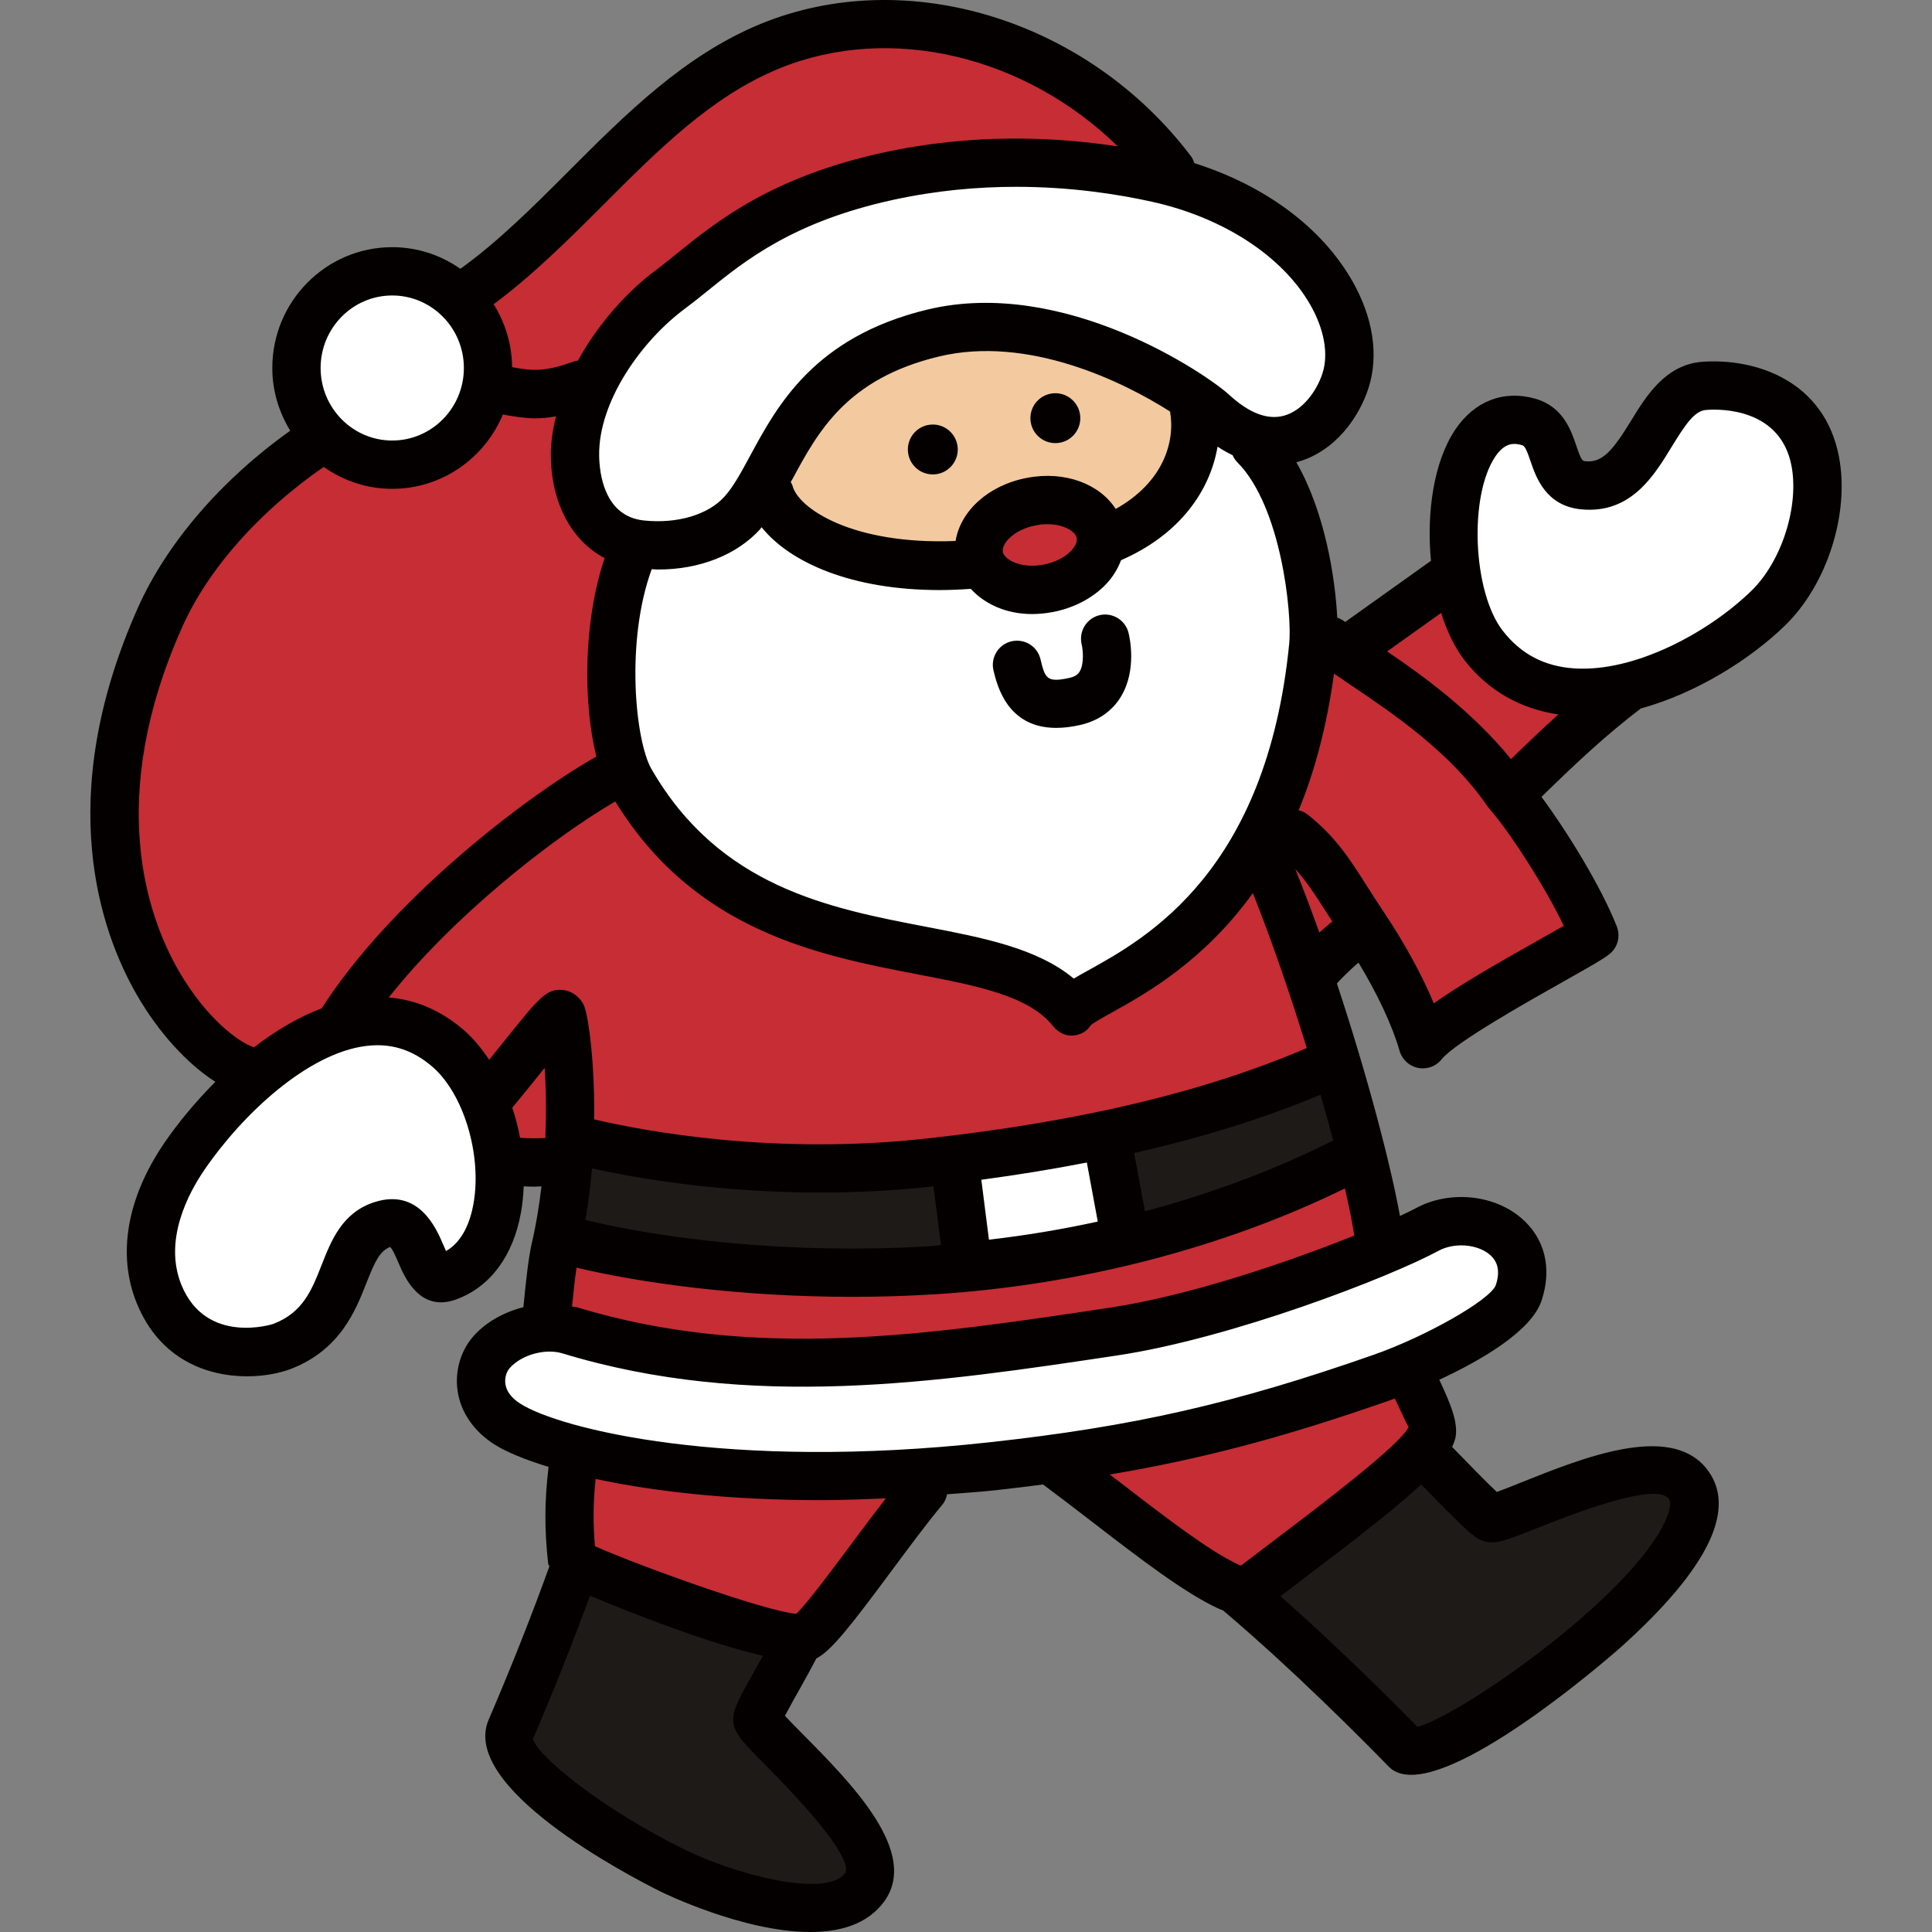
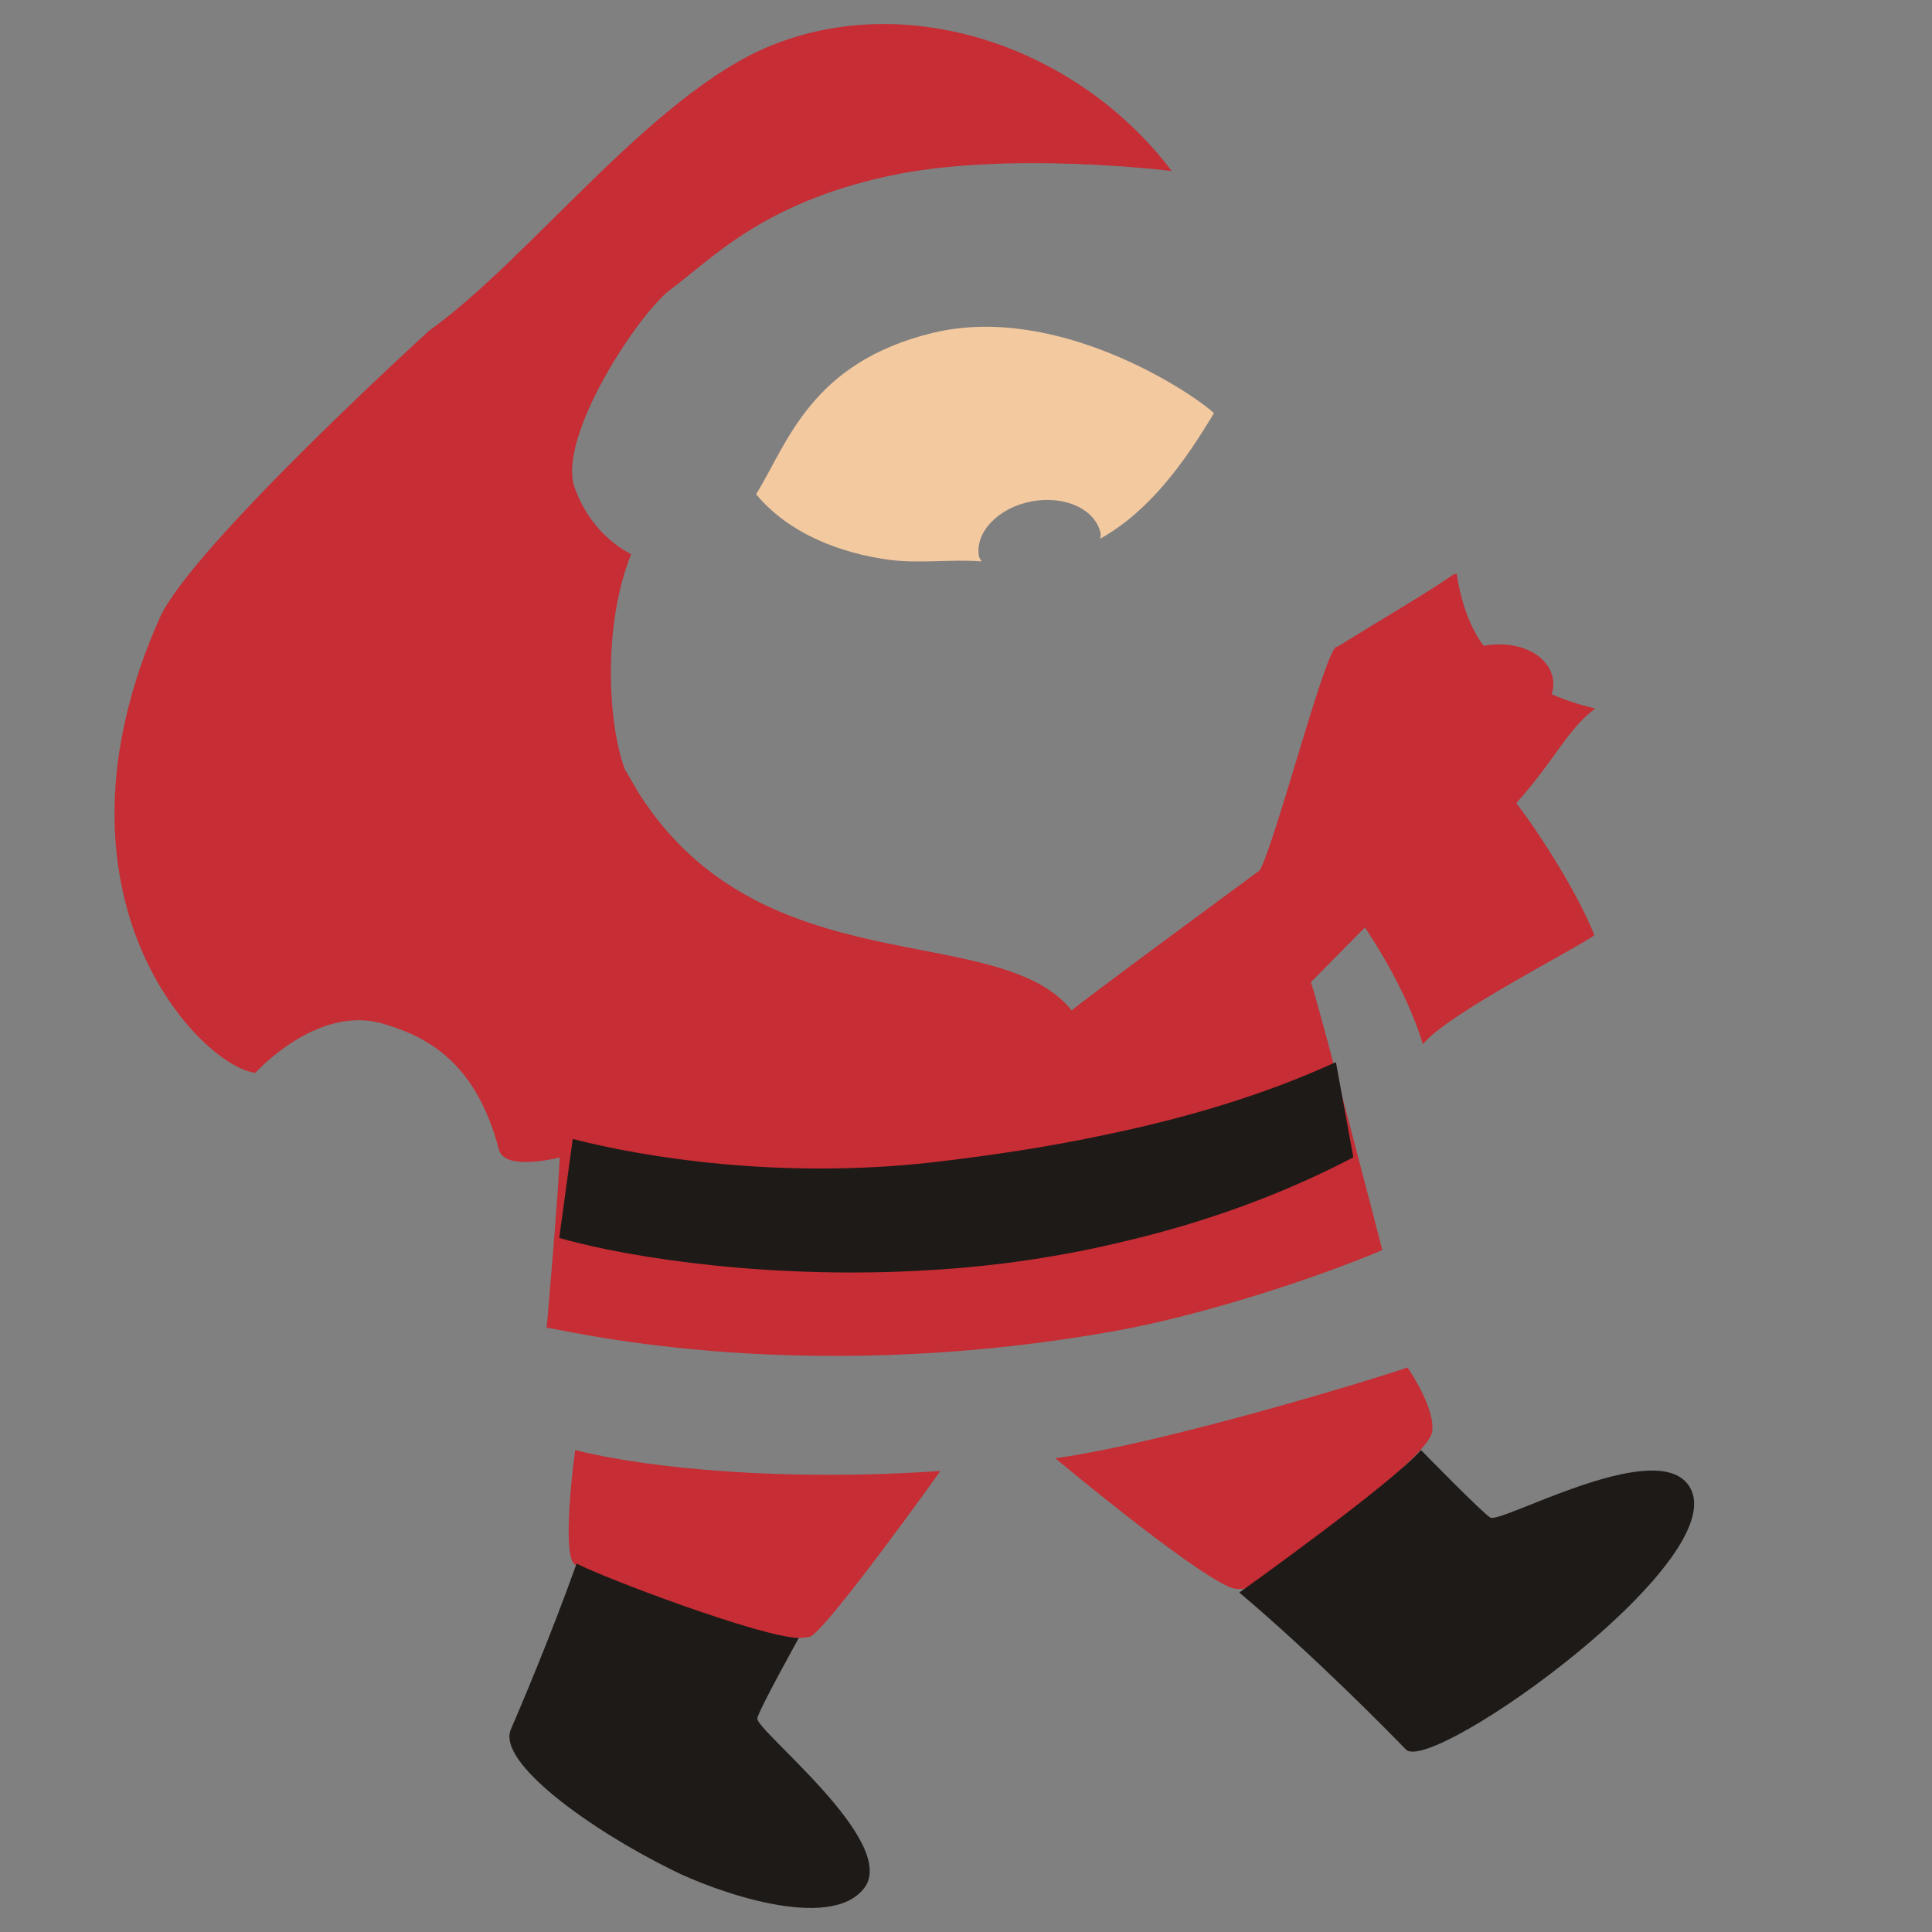
<svg xmlns="http://www.w3.org/2000/svg" id="圖層_1" enable-background="new 0 0 512 512" viewBox="0 0 512 512">
  <rect x="0" y="0" width="512" height="512" fill="#808080" stroke="none" />
-   <path id="_x35__00000168112877918787991840000008598961953492742308_" d="m152.426 384.279s-3.306 23.852-.768 29.442c2.539 5.59 50.179 20.225 60.036 20.354.768 0 2.645-.213 3.03-.341 4.992-2.56 34.49-43.914 34.49-43.914-40.45 2.815-77.074-.548-96.788-5.541zm127.24 2.176s34.434 28.802 45.955 34.051c3.598 1.493 6.529-.128 7.68-.896 13.185-10.112 45.165-33.701 46.211-40.067 1.045-6.364-6.528-17.153-6.528-17.153-2.688 1.152-62.724 19.841-93.318 24.065zm113.543-215.309c-3.584-4.609-6.016-11.521-7.168-19.074l-.768.128c-6.893 4.807-19.642 12.223-30.92 19.238-2.588-1.497-16.094 51.132-20.494 59.213 0 0-49.225 36.195-49.84 37.141-19.568-24.334-82.074-5.958-114.815-57.711l-3.592-6.164c-4.481-11.777-6.017-38.019 1.664-57.092 0 0-10.257-4.357-14.999-17.632s17.046-46.372 25.495-52.517c10.88-8.065 24.065-22.658 57.347-29.954 31.234-6.912 75.397-1.408 75.397-1.408-24.321-32.258-68.996-48.387-106.374-33.154-31.49 12.929-63.494 56.22-90.504 75.549 0 0-62.85 57.195-71.298 76.013-33.027 74.244 11.136 119.047 25.345 120.583 0 0 16.186-18.049 33.609-13.071 11.963 3.418 24.891 10.312 30.936 33.425 1.328 5.079 12.331 2.973 16.081 2.101-.284 9.197-3.436 45.134-3.436 45.134 2.048-.256 63.94 16.248 150.281.896 23.581-4.193 53.635-14.081 71.172-21.506 0 0-16.458-63.825-18.93-70.996l14.322-14.513c6.912 10.369 12.545 21.505 15.36 30.978 6.145-7.936 41.603-25.858 45.443-28.93-4.177-10.673-14.507-27.031-20.704-34.978 10.467-11.684 13.338-19.317 20.934-25.1 0 0-19.687-3.926-29.544-16.599zm-119.815-38.275c-8.833 1.664-15.105 8.193-13.953 14.593 1.281 6.272 9.345 10.113 18.306 8.449 8.833-1.664 15.105-8.193 13.952-14.465-1.28-6.4-9.344-10.24-18.305-8.577z" fill="#c62d34" />
+   <path id="_x35__00000168112877918787991840000008598961953492742308_" d="m152.426 384.279s-3.306 23.852-.768 29.442c2.539 5.59 50.179 20.225 60.036 20.354.768 0 2.645-.213 3.03-.341 4.992-2.56 34.49-43.914 34.49-43.914-40.45 2.815-77.074-.548-96.788-5.541zm127.24 2.176s34.434 28.802 45.955 34.051c3.598 1.493 6.529-.128 7.68-.896 13.185-10.112 45.165-33.701 46.211-40.067 1.045-6.364-6.528-17.153-6.528-17.153-2.688 1.152-62.724 19.841-93.318 24.065zm113.543-215.309c-3.584-4.609-6.016-11.521-7.168-19.074l-.768.128c-6.893 4.807-19.642 12.223-30.92 19.238-2.588-1.497-16.094 51.132-20.494 59.213 0 0-49.225 36.195-49.84 37.141-19.568-24.334-82.074-5.958-114.815-57.711l-3.592-6.164c-4.481-11.777-6.017-38.019 1.664-57.092 0 0-10.257-4.357-14.999-17.632s17.046-46.372 25.495-52.517c10.88-8.065 24.065-22.658 57.347-29.954 31.234-6.912 75.397-1.408 75.397-1.408-24.321-32.258-68.996-48.387-106.374-33.154-31.49 12.929-63.494 56.22-90.504 75.549 0 0-62.85 57.195-71.298 76.013-33.027 74.244 11.136 119.047 25.345 120.583 0 0 16.186-18.049 33.609-13.071 11.963 3.418 24.891 10.312 30.936 33.425 1.328 5.079 12.331 2.973 16.081 2.101-.284 9.197-3.436 45.134-3.436 45.134 2.048-.256 63.94 16.248 150.281.896 23.581-4.193 53.635-14.081 71.172-21.506 0 0-16.458-63.825-18.93-70.996l14.322-14.513c6.912 10.369 12.545 21.505 15.36 30.978 6.145-7.936 41.603-25.858 45.443-28.93-4.177-10.673-14.507-27.031-20.704-34.978 10.467-11.684 13.338-19.317 20.934-25.1 0 0-19.687-3.926-29.544-16.599zc-8.833 1.664-15.105 8.193-13.953 14.593 1.281 6.272 9.345 10.113 18.306 8.449 8.833-1.664 15.105-8.193 13.952-14.465-1.28-6.4-9.344-10.24-18.305-8.577z" fill="#c62d34" />
  <path id="_x34__00000143609996641755401190000006901140307915579063_" d="m211.694 434.074c-9.857-.128-51.587-15.873-58.883-19.713-7.297 20.353-15.105 38.53-17.409 43.907-3.841 8.704 20.865 26.498 42.626 37.25 11.137 5.632 42.115 16.769 51.075 4.736 8.961-12.161-28.417-41.346-28.417-44.803.128-1.792 11.008-21.377 11.008-21.377zm235.407-40.962c-9.472-11.648-49.027 10.497-52.099 9.089-1.664-.768-18.433-17.921-18.433-17.921-7.936 9.089-48.131 37.763-48.131 37.763 19.969 16.897 39.299 36.61 44.163 41.603 6.784 6.91 89.733-52.101 74.5-70.534zm-93.059-111.582-.643.214c-18.817 8.577-39.299 14.593-60.292 18.946-15.488 3.328-31.234 5.632-46.722 7.424-39.683 4.353-75.269-1.28-94.598-6.272l-3.585 26.241c19.457 5.505 57.476 11.137 99.206 8.449 17.025-1.024 34.307-3.585 51.076-7.68 21.121-4.992 41.603-12.417 60.163-22.146z" fill="#1e1a17" />
  <path id="_x33__00000088819332253426359060000013207219069501515957_" d="m235.88 148.382c7.797 1.013 16.334-.232 24.229.394-.18-.459-.569-.822-.669-1.312-1.152-6.4 5.121-12.929 13.953-14.593 8.961-1.663 17.025 2.177 18.305 8.577.081.444-.137.877-.128 1.322 13.099-7.35 22.262-20.142 30.157-33.301-.07-.062-.133-.088-.202-.152-6.529-5.889-41.731-28.93-74.244-21.122-32.591 7.867-38.643 29.542-46.911 42.772 8.697 10.54 22.678 15.749 35.51 17.415z" fill="#f3c9a0" />
-   <path id="_x32__00000066486723984005126560000015321927417526614938_" d="m378.232 325.779c-2.56 1.409-6.657 3.328-11.905 5.504-17.537 7.425-47.491 17.921-71.172 21.506-49.411 7.552-95.85 14.702-143.725.109-11.616-2.607-18.216.034-21.406 5.651-9.174 16.158 14.209 23.554 22.401 25.73 19.714 4.992 51.716 8.704 92.166 5.889 5.889-.256 29.698-2.944 35.074-3.713 30.594-4.224 90.63-22.913 93.318-24.065 11.137-4.737 27.265-13.185 29.57-19.842 5.121-15.744-12.928-22.913-24.321-16.769zm102.791-203.532c-3.713-19.714-23.17-20.354-29.314-19.969-14.081.896-15.105 27.906-32.002 26.37-10.112-1.024-5.888-14.337-14.593-16.897-16.128-4.481-22.145 20.097-19.073 40.322 1.152 7.553 3.585 14.465 7.168 19.074 9.857 12.673 24.322 14.337 38.402 10.752 14.465-3.584 28.674-12.545 37.123-20.865 9.344-9.217 14.849-25.858 12.289-38.787zm-220.846 212.946c12.845-1.344 25.714-3.266 38.306-6.341l-5.377-28.162c-12.486 2.683-25.113 4.589-37.664 6.208 2.128 9.319 3.831 18.774 4.735 28.295zm-132.2-44.103c-2.176-5.377-5.376-9.985-9.217-13.313-9.088-7.808-19.073-8.576-28.802-5.504-7.68 2.304-15.105 7.04-21.761 12.673-7.937 6.785-14.721 14.721-19.201 21.378-7.553 10.88-11.777 24.321-6.785 36.61 7.425 18.561 26.881 16.001 32.642 13.825 18.946-7.297 13.953-28.034 26.241-32.13 11.777-3.84 9.089 16.897 17.665 13.697 15.362-5.634 16.898-29.827 9.218-47.236zm39.938-147.21c.64.255-.64 2.944-.64 2.944-7.681 19.073-4.703 48.672-.128 60.164 32.13 55.811 96.902 35.97 116.871 60.804 3.328-5.121 30.721-11.649 49.026-44.291 7.041-12.929 14.825-40.631 14.664-52.659.512-9.217-.909-36.705-14.223-50.018 0 0-5.926-7.586-13.275-10.43-12.427 20.222-16.369 37.934-40.993 42.978-17.29 3.542-19.59-3.044-36.76-5.761-13.876-2.195-30.601-8.336-40.061-18.489-.321.199 13.13-33.261 44.883-40.925 32.514-7.808 67.716 15.233 74.244 21.122 4.096 3.712 7.936 5.889 11.52 6.912 11.649 3.2 20.482-6.016 23.554-15.361 5.504-17.281-11.521-43.779-46.723-52.867-1.023-.256-2.048-.513-3.072-.769-12.801-2.816-40.45-7.424-71.684-.512-33.283 7.297-46.467 21.89-57.347 29.954-8.449 6.144-16.257 15.36-20.865 25.345-2.945 6.144-4.609 12.673-4.481 18.817.129 10.37 4.482 20.866 15.49 23.042zm-64.487-21.159c14.336 0 25.957-11.622 25.957-25.958 0-14.335-11.621-25.957-25.957-25.957s-25.957 11.622-25.957 25.957c0 14.337 11.621 25.958 25.957 25.958z" fill="#fff" />
-   <path id="_x31__00000006686799824325933680000011035728423580097665_" d="m473.139 165.678c11.101-10.844 17.076-29.621 14.201-44.653-3.85-20.083-21.939-26.108-36.027-25.158-9.901.65-15.038 9.038-19.164 15.782-4.725 7.713-7.525 11.013-11.888 10.594-.913-.088-1.163-.113-2.513-4.1-1.413-4.15-3.538-10.419-10.963-12.507-8.363-2.344-16.076.669-21.151 8.251-5.66 8.441-7.633 21.908-6.411 34.729l-8.103 5.786c-4.389 3.135-8.938 6.388-14.631 10.43-.052-.041-.131-.094-.182-.135-.586-.477-1.249-.776-1.921-1.016-.556-10.72-3.281-27.993-10.836-41.167 10.327-2.785 16.653-11.991 19.132-19.709 2.763-8.626 1.213-18.726-4.363-28.439-8.111-14.143-23.091-25.208-41.802-31.132-.213-.605-.432-1.212-.838-1.751-27.364-36.227-75.305-50.99-114.007-35.189-20.239 8.282-35.915 23.989-51.078 39.177-9.55 9.562-18.592 18.56-28.581 25.767-5.139-3.596-11.355-5.735-18.072-5.735-17.526 0-31.777 14.363-31.777 32.021 0 6.107 1.794 11.762 4.75 16.623-18.133 12.893-32.693 29.702-40.389 46.956-22.501 50.522-9.838 85.918-.275 102.519 5.818 10.118 13.496 18.403 20.814 23.064-5.221 5.273-9.84 10.843-13.413 16.057-10.013 14.595-12.651 29.714-7.425 42.578 6.113 15.088 18.839 19.414 29.252 19.414 4.588 0 8.726-.838 11.638-1.969 13.013-5.057 17.076-15.338 20.026-22.851 2.263-5.738 3.513-8.332 6.238-9.463.638.513 1.638 2.863 2.25 4.269 1.538 3.606 5.575 13.195 15.288 9.632 8.951-3.281 15.038-11.426 17.126-22.926.417-2.294.648-4.648.741-7.026.932.043 1.834.076 2.672.076.675 0 1.381-.059 2.038-.079-.591 4.952-1.37 9.991-2.563 15.061-.854 3.652-1.589 10.275-2.225 16.954-5.284 1.357-10.208 4.081-13.538 8.041-3.225 3.844-4.675 9.201-3.875 14.332.875 5.619 4.363 10.619 9.838 14.07 3.06 1.933 7.975 3.961 14.242 5.889-1.074 9.229-1.12 16.366-.104 25.663.024.23.256.463.323.699-4.589 12.72-10.062 26.618-16.086 40.616-7.725 17.901 36.627 41.115 45.59 45.578.313.163 21.751 10.701 39.64 10.701 7.9 0 15.101-2.05 19.489-7.963 9.651-13.026-8.476-31.339-21.714-44.703-1.513-1.525-3.25-3.288-4.5-4.625 1.113-2.125 2.788-5.113 4.05-7.338 1.642-2.924 3.131-5.64 4.282-7.872.004-.002.014-.001.018-.003 3.975-2.063 8.888-8.351 19.989-23.314 4.613-6.213 9.363-12.613 13.376-17.426.689-.826 1.054-1.782 1.264-2.766 4.173-.338 8.193-.559 12.537-1.034 4.453-.488 8.711-1.009 12.89-1.553 4.108 3.042 8.39 6.332 12.712 9.666 12.738 9.813 24.777 19.089 33.815 23.239.311.141.835.321 1.252.492.035.031.048.077.085.108 18.614 15.788 36.802 34.127 43.778 41.29 1.463 1.5 3.488 2.15 5.913 2.15 17.289 0 54.953-33.277 55.391-33.665 23.651-21.201 31.302-37.252 22.714-47.69-9.751-11.838-32.515-2.713-49.153 3.95-2.088.85-4.538 1.825-6.25 2.438-2.941-2.76-8.34-8.307-11.842-11.934.57-1.224.966-2.395 1.029-3.492.216-3.945-1.538-8.08-4.43-14.31 10.701-4.976 24.403-12.759 27.119-21.029 2.85-8.626.813-16.639-5.588-21.989-7.375-6.163-19.051-7.182-27.789-2.425-1.049.569-2.597 1.302-4.169 2.042-2.477-13.767-8.723-37.491-16.702-61.594.106-.232 2.857-3.122 5.713-5.554 5.08 8.429 8.925 16.572 10.895 23.409.663 2.3 2.563 4.038 4.913 4.5.413.081.825.119 1.238.119 1.938 0 3.788-.875 5.013-2.425 3.463-4.369 22.964-15.351 32.327-20.626 7.1-3.994 10.576-5.969 12.138-7.232 2.175-1.756 2.95-4.713 1.938-7.313-4.189-10.658-13.349-25.445-19.968-34.354 9.646-9.426 17.16-16.417 26.316-23.42 14.866-4.085 29.172-13.155 38.313-22.078zm-123.501 81.454c-2.056-5.743-4.181-11.38-6.357-16.798 2.888 3.162 5.146 6.601 8.162 11.343.486.756 1.111 1.703 1.631 2.513-1.305 1.083-2.46 2.071-3.436 2.942zm3.653 55.106c-15.26 7.732-32.157 14.037-49.871 18.758l-2.855-15.428c18.192-4.16 34.651-9.259 49.398-15.473 1.206 4.227 2.323 8.3 3.328 12.143zm-47.913-248.754c18.801 4.182 34.452 14.37 41.84 27.252 3.713 6.457 4.9 13.076 3.263 18.157-1.488 4.657-5.25 9.957-10.301 11.294-4.35 1.131-9.151-.719-14.388-5.519-5.95-5.463-43.715-31.333-80.005-22.633-29.939 7.213-39.777 25.395-46.953 38.671-2.413 4.463-4.488 8.319-6.875 10.938-4.388 4.832-12.576 7.213-21.376 6.282-10.401-1.119-11.726-12.351-11.801-17.126-.25-14.376 11.251-30.508 22.739-39.002 1.863-1.381 3.8-2.931 5.863-4.607 10.126-8.188 22.726-18.376 49.116-24.183 11.551-2.538 22.626-3.5 32.79-3.5 14.237.001 26.675 1.888 36.088 3.976zm-33.152 73.142c-10.309 1.927-17.692 8.815-18.993 16.739-27.494 1.089-41.745-8.738-43.211-14.658-.09-.358-.316-.634-.462-.962.177-.327.359-.621.537-.951 6.7-12.388 14.288-26.433 38.69-32.308 23.688-5.714 48.998 6.729 61.292 14.574 1.409 7.982-1.767 18.768-14.41 25.814-4.244-6.61-13.437-10.168-23.443-8.248zm13.113 15.97c.25 1.381-.975 2.844-1.513 3.406-1.688 1.763-4.35 3.081-7.3 3.631-5.9 1.125-10.363-1.256-10.763-3.388-.388-2.125 2.838-5.919 8.813-7.038 1.05-.2 2.05-.288 2.988-.288 4.4.002 7.45 1.927 7.775 3.677zm-36.314 13.776c2.644 0 5.409-.123 8.236-.316 3.749 4.079 9.492 6.673 16.228 6.673 1.75 0 3.55-.169 5.388-.506 5.6-1.044 10.626-3.656 14.176-7.35 1.86-1.941 3.179-4.132 4.034-6.413 15.788-6.884 23.626-18.601 25.575-30.093 1.359.892 2.687 1.646 3.983 2.263.306.65.673 1.284 1.21 1.821 11.801 11.794 14.551 40.484 13.813 47.984-5.938 60.479-37.815 78.155-53.141 86.649-1.475.813-2.8 1.55-3.975 2.25-9.676-8.069-24.039-10.826-39.115-13.726-25.664-4.925-54.753-10.513-72.792-41.803-4.296-7.461-6.939-33.82.064-52.964.564.02 1.139.092 1.699.092 10.938 0 20.801-3.831 27.027-10.676.146-.161.25-.372.393-.536 7.497 9.334 23.778 16.651 47.197 16.651zm-89.368-101.863c14.926-14.945 29.014-29.064 46.865-36.365 29.471-12.052 65.261-3.268 89.709 20.657-16.745-2.554-38.631-3.552-62.482 1.707-29.339 6.457-43.828 18.17-54.416 26.727-1.913 1.55-3.688 2.994-5.413 4.269-7.58 5.602-15.34 14.218-20.783 24.072-.198.048-.396.012-.593.08-7.612 2.667-10.581 2.836-16.836 1.641-.044-6.132-1.86-11.818-4.882-16.675 10.301-7.653 19.726-16.997 28.831-26.113zm-55.716 23.795c10.476 0 18.989 8.619 18.989 19.22s-8.513 19.22-18.989 19.22c-10.463 0-18.976-8.619-18.976-19.22s8.512-19.22 18.976-19.22zm-56.604 178.936c-8.338-14.495-19.314-45.584.888-90.924 6.968-15.642 20.626-30.874 37.562-42.578 5.155 3.636 11.397 5.807 18.154 5.807 13.195 0 24.527-8.147 29.329-19.705 3.148.591 5.994 1.023 8.623 1.023 1.763 0 3.552-.198 5.439-.528-.839 3.538-1.416 7.109-1.352 10.691.22 12.585 5.592 22.299 14.249 26.881-5.65 16.731-5.733 38.348-2.188 52.583-20.31 11.544-55.087 38.988-72.775 66.723-6.251 2.37-12.305 5.969-17.934 10.331-3.878-1.178-12.655-7.561-19.995-20.304zm78.117 61.892c-.788 4.35-2.7 9.801-7.25 12.413-.288-.619-.575-1.3-.813-1.85-1.75-4.094-6.388-14.97-18.251-11.082-8.451 2.756-11.351 10.113-13.901 16.607-2.663 6.75-4.963 12.588-12.751 15.607-.163.087-17.864 5.775-24.414-10.319-4.788-11.807 1.788-24.195 6.125-30.527 10.201-14.876 27.352-30.783 42.69-32.777 1.075-.138 2.113-.206 3.15-.206 5.325 0 10.113 1.875 14.538 5.694 8.34 7.188 13.228 23.539 10.877 36.44zm4.17-38.283c-1.984-2.984-4.19-5.7-6.695-7.858-5.989-5.161-12.665-8.042-19.896-8.655 16.799-21.235 42.843-41.922 60.022-51.947 21.036 34.267 53.617 40.735 79.969 45.795 15.876 3.044 29.577 5.675 35.965 13.663 1.238 1.538 2.963 2.594 4.9 2.594.1 0 .188 0 .288-.006 2.063-.106 3.788-1.006 4.9-2.744.663-.644 3.438-2.181 5.663-3.413 8.818-4.892 24.206-13.463 37.284-31.593 5.246 13.209 10.133 27.527 14.285 41.06-27.063 11.606-60.016 19.49-100.673 23.966-40.303 4.464-74.249-1.813-88.181-5.06.169-14.836-1.392-26.524-2.562-29.823-.775-2.181-2.913-4.007-5.2-4.394-4.638-.781-6.688 1.788-15.313 12.526-1.414 1.763-3.027 3.764-4.756 5.889zm161.295 42.875c-9.494 2.084-19.096 3.678-28.839 4.807l-2.018-15.884c9.749-1.307 19.077-2.829 27.963-4.565zm-41.563 6.234c-.802.057-1.592.218-2.394.268-37.58 2.369-71.614-2.005-91.812-6.914.777-4.635 1.363-9.214 1.73-13.673 11.817 2.601 33.579 6.398 60.48 6.398 9.363 0 19.326-.463 29.677-1.6.119-.013.222-.034.341-.047zm-111.534-28.442c-.503-2.715-1.209-5.369-2.063-7.954 3.288-3.973 6.178-7.56 8.585-10.557.347 5.089.455 11.555.174 18.581-2.223.108-4.173.117-6.696-.07zm86.126 194.896c-4.95 6.638-28.864.55-43.14-6.563-23.426-11.676-38.99-25.377-39.552-29.064 5.611-13.002 10.659-25.841 15.088-37.884 10.644 4.422 31.355 12.608 45.838 15.898-.435.775-.84 1.507-1.285 2.298-5.35 9.513-6.5 11.776-6.588 14.251-.1 3.7 2.038 5.85 9.113 12.988 21.326 21.55 21.451 26.813 20.526 28.076zm2.125-87.856c-5.238 7.05-12.276 16.526-15.051 19.114-8.288-.625-43.078-13.251-53.353-17.914-.532-6.242-.486-11.433.183-17.82 15.051 3.228 35.075 5.619 59.571 5.619 5.505 0 11.399-.227 17.329-.484-2.83 3.668-5.75 7.542-8.679 11.485zm103.319 5.95c-.363.275-.688.538-1.125.163-7.7-3.538-19.714-12.788-31.327-21.751-.963-.741-1.878-1.419-2.838-2.156 24.842-4.17 46.751-10.051 74.08-19.614.041-.014.591-.21 1.455-.534 1.77 3.792 3.447 7.347 3.671 7.554-2.288 4.8-23.751 21.039-35.277 29.764zm62.992-6.387c3.375 1.513 6.4.263 15.313-3.288 20.351-8.163 31.952-10.751 34.502-7.701 1.013 1.25-.163 4.325-.725 5.588-8.938 20.326-54.366 51.916-65.829 54.928-6.975-7.116-21.038-21.158-36.299-34.63l6.41-4.872c14.746-11.162 24.612-18.911 30.879-24.753 11.691 12.062 13.959 13.913 15.749 14.728zm-11.114-76.668c4.113-2.213 10.138-1.788 13.476.994 2.288 1.913 2.825 4.582 1.65 8.151-1.525 3.925-18.501 13.588-32.44 18.464-36.877 12.907-63.529 18.97-101.831 23.17-69.542 7.625-113.682-3.575-124.17-10.201-2.363-1.494-3.713-3.244-4.013-5.213-.263-1.694.325-3.294 1.025-4.125 2.325-2.775 6.713-4.507 10.701-4.507 1.175 0 2.313.15 3.363.469 49.816 15.157 99.294 7.725 147.109.544 30.377-4.569 72.167-20.72 85.13-27.746zm-24.851-16.509c1.144 5.006 1.996 9.272 2.491 12.49-17.509 7.043-43.782 15.964-64.67 19.101-48.566 7.307-94.418 14.201-141.484-.131-.373-.113-.79-.064-1.17-.158.331-3.342.746-7.214 1.196-10.297 17.183 4.073 43.403 7.729 73.115 7.729 7.113 0 14.426-.213 21.864-.675 38.399-2.395 76.683-12.367 108.658-28.059zm58.003-69.59c-1.9 1.088-4.163 2.369-6.3 3.569-11.176 6.288-21.251 12.076-28.152 16.97-3.174-7.578-7.685-15.855-13.168-24.063-.004-.006-.004-.013-.008-.02-1.738-2.588-3.2-4.9-4.55-7.007-4.813-7.557-8.288-13.013-15.651-18.901-.742-.588-1.575-.956-2.435-1.171 4.175-10.078 7.441-22.088 9.365-36.223 1.401.969 2.846 1.957 4.471 3.054 11.176 7.525 26.477 17.839 36.277 32.227.073.106 1.194 1.434 1.553 1.867 4.947 5.97 13.598 19.296 18.598 29.698zm-13.993-44.179c-10.145-12.477-22.972-21.868-32.824-28.537 4.036-2.867 7.567-5.389 10.966-7.82l3.345-2.386c1.547 4.84 3.61 9.233 6.281 12.649 6.265 8.022 14.832 12.779 24.774 14.257-4.002 3.608-8.147 7.554-12.542 11.837zm-2.158-33.982c-7.951-10.182-9.063-35.646-2.013-46.184 1.763-2.613 3.45-3.363 5.063-3.363.688 0 1.35.138 2.013.319.738.206 1.188 1.05 2.288 4.294 1.4 4.132 4.013 11.826 13.413 12.726 13.263 1.275 19.401-9.101 24.026-16.651 3.613-5.894 6.025-9.488 9.088-9.688 4.45-.369 19.751-.144 22.614 14.788 2.05 10.757-2.588 25.289-10.576 33.09-11.301 11.038-30.939 21.689-47.015 20.608-7.9-.532-14.088-3.782-18.901-9.939zm-118.357 25.708c1.913 0 4.063-.244 6.45-.794 4.663-1.075 8.363-3.65 10.676-7.45 4.35-7.125 2.275-16.007 2.025-16.995-.863-3.413-4.388-5.463-7.725-4.619-3.413.844-5.5 4.307-4.688 7.725.363 1.5.688 5.244-.55 7.244-.337.55-.95 1.238-2.613 1.619-6.163 1.394-6.538.075-7.75-4.95-.838-3.438-4.238-5.532-7.738-4.713-3.425.831-5.538 4.294-4.713 7.725.975 4.026 3.688 15.208 16.626 15.208zm-.473-88.687c-3.65.133-6.501 3.199-6.369 6.848.133 3.649 3.199 6.501 6.848 6.369 3.649-.133 6.501-3.199 6.369-6.848-.132-3.65-3.198-6.501-6.848-6.369zm-32.476 8.298c-3.649.132-6.501 3.198-6.368 6.847.132 3.65 3.198 6.501 6.847 6.369 3.65-.133 6.501-3.199 6.369-6.848-.133-3.65-3.198-6.501-6.848-6.368z" fill="#040000" />
</svg>